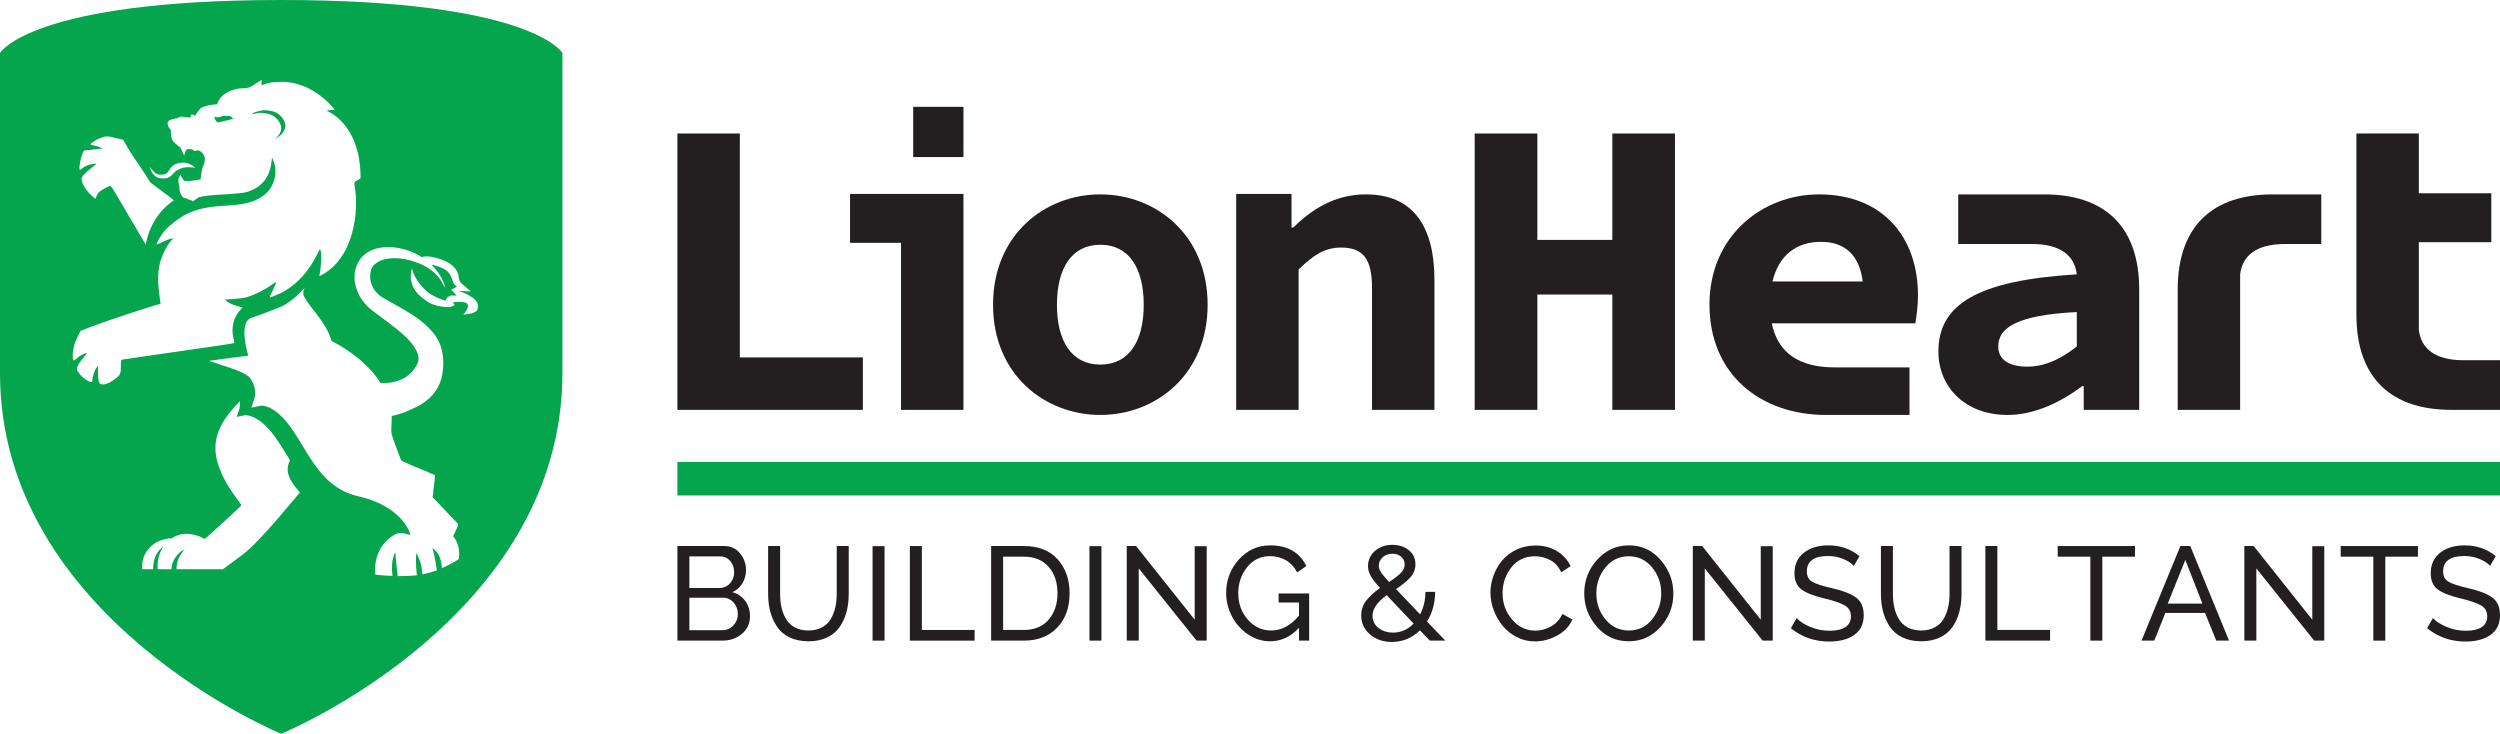
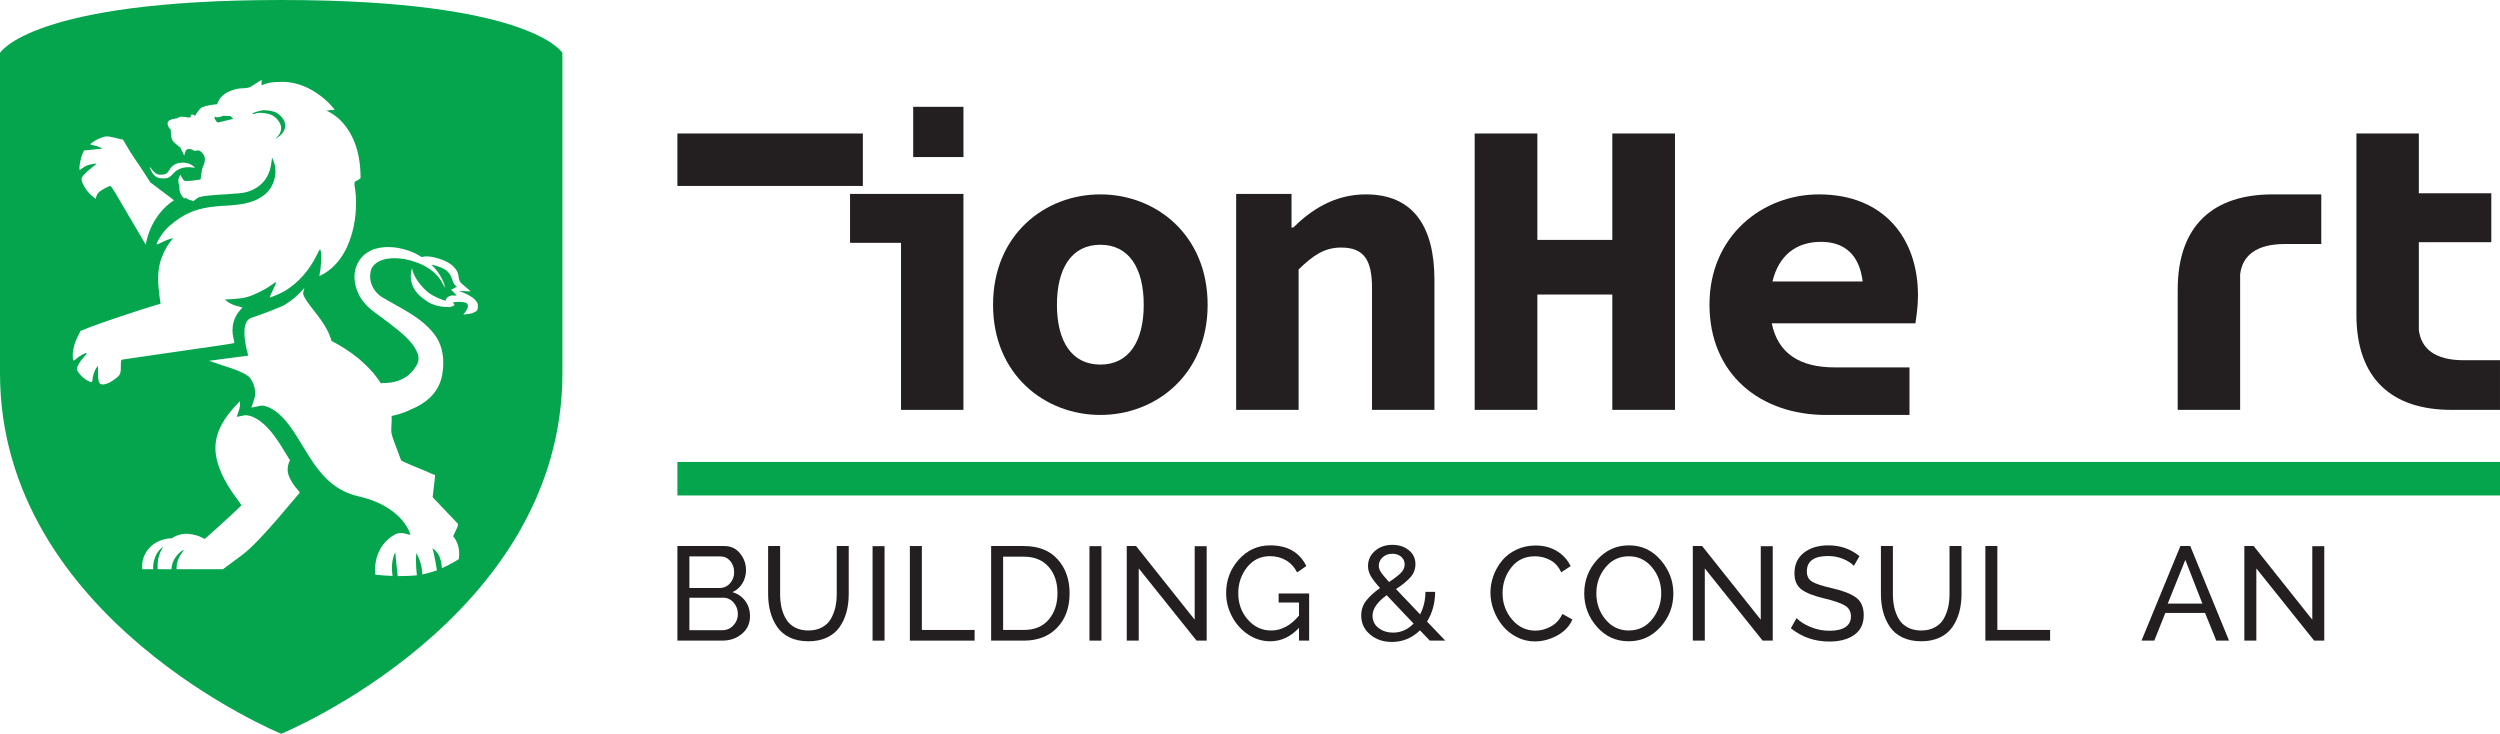
<svg xmlns="http://www.w3.org/2000/svg" id="Layer_2" data-name="Layer 2" width="498.431" height="146.298" viewBox="0 0 498.431 146.298">
  <g id="Layer_1_copy" data-name="Layer 1 copy">
    <g>
      <path d="M149.53,122.86c0,1.435-.536,2.604-1.607,3.506s-2.377,1.355-3.917,1.355h-8.951v-18.858h9.376c1.275,0,2.311.487,3.108,1.461.797.974,1.195,2.089,1.195,3.347,0,.956-.239,1.833-.717,2.629s-1.142,1.381-1.992,1.753c1.08.319,1.935.908,2.563,1.767.629.859.943,1.872.943,3.041ZM143.606,110.934h-6.162v6.295h6.003c.832,0,1.528-.306,2.085-.917.558-.611.837-1.35.837-2.217,0-.903-.262-1.656-.784-2.258s-1.182-.903-1.979-.903ZM147.113,122.435c0-.885-.284-1.651-.85-2.298s-1.257-.97-2.072-.97h-6.746v6.481h6.561c.867,0,1.602-.319,2.204-.956.602-.637.903-1.39.903-2.258Z" fill="#231f20" />
      <path d="M161.164,125.703c1.044,0,1.952-.209,2.722-.625.771-.415,1.359-.982,1.767-1.699.407-.718.704-1.483.89-2.298.186-.815.279-1.709.279-2.683v-9.535h2.391v9.535c0,1.328-.151,2.546-.452,3.652-.301,1.107-.762,2.103-1.381,2.988-.62.886-1.457,1.577-2.51,2.072-1.054.496-2.28.744-3.679.744-1.452,0-2.714-.261-3.785-.784-1.071-.522-1.908-1.239-2.51-2.151-.602-.912-1.045-1.907-1.328-2.988-.283-1.08-.425-2.258-.425-3.533v-9.535h2.39v9.535c0,.992.093,1.899.279,2.723.186.823.486,1.589.903,2.298.416.708,1.004,1.266,1.766,1.673.761.408,1.655.611,2.683.611Z" fill="#231f20" />
      <path d="M176.356,127.721h-2.39v-18.832h2.39v18.832Z" fill="#231f20" />
      <path d="M194.311,127.721h-12.908v-18.858h2.39v16.733h10.518v2.125Z" fill="#231f20" />
      <path d="M204.139,127.721h-6.534v-18.858h6.534c2.904,0,5.148.885,6.733,2.656s2.377,4.02,2.377,6.746c0,2.868-.828,5.161-2.483,6.88-1.656,1.717-3.865,2.576-6.627,2.576ZM210.832,118.265c0-2.178-.593-3.935-1.78-5.272-1.186-1.337-2.824-2.006-4.913-2.006h-4.144v14.608h4.144c2.107,0,3.749-.681,4.927-2.045,1.177-1.363,1.766-3.125,1.766-5.285Z" fill="#231f20" />
      <path d="M219.597,127.721h-2.39v-18.832h2.39v18.832Z" fill="#231f20" />
      <path d="M238.561,127.721l-11.528-14.396v14.396h-2.39v-18.858h1.859l11.687,14.688v-14.661h2.391v18.832h-2.019Z" fill="#231f20" />
      <path d="M258.986,127.721v-2.55c-1.665,1.789-3.577,2.683-5.737,2.683-1.611,0-3.099-.465-4.462-1.394-1.364-.93-2.427-2.129-3.188-3.6-.762-1.469-1.142-3.01-1.142-4.621,0-2.585.846-4.816,2.537-6.694,1.691-1.877,3.776-2.815,6.255-2.815,3.435,0,5.834,1.373,7.198,4.117l-1.833,1.275c-.549-1.063-1.293-1.868-2.231-2.417-.939-.548-2.001-.823-3.187-.823-1.859,0-3.378.735-4.555,2.204-1.178,1.47-1.767,3.205-1.767,5.206,0,2.037.633,3.781,1.899,5.233,1.266,1.452,2.82,2.179,4.662,2.179,2.054,0,3.904-.992,5.551-2.975v-2.603h-4.064v-1.806h6.083v9.403h-2.019Z" fill="#231f20" />
      <path d="M288.15,127.721h-3.081l-1.966-2.045c-1.594,1.541-3.462,2.311-5.605,2.311-1.735,0-3.187-.5-4.356-1.5-1.168-1-1.753-2.253-1.753-3.759,0-1.133.332-2.125.996-2.975.665-.85,1.581-1.691,2.75-2.523-.886-.974-1.506-1.78-1.86-2.417s-.532-1.284-.532-1.939c0-1.222.465-2.235,1.395-3.041.929-.806,2.084-1.208,3.466-1.208,1.292,0,2.381.354,3.267,1.062.885.709,1.328,1.638,1.328,2.789,0,.992-.328,1.859-.983,2.603-.655.744-1.62,1.532-2.895,2.364l4.807,5.046c.709-1.363,1.063-2.86,1.063-4.489h1.938c-.018,2.249-.558,4.223-1.62,5.923l3.639,3.798ZM277.738,126.127c1.576,0,2.94-.602,4.091-1.806l-5.366-5.657c-1.877,1.363-2.815,2.727-2.815,4.09,0,1.027.403,1.846,1.209,2.457.805.611,1.766.916,2.881.916ZM274.897,112.82c0,.39.136.802.411,1.236s.819,1.093,1.633,1.978c1.08-.708,1.868-1.315,2.364-1.819.496-.505.744-1.067.744-1.687,0-.62-.231-1.129-.691-1.527-.461-.398-1.045-.598-1.753-.598-.78,0-1.426.235-1.94.703-.514.47-.77,1.041-.77,1.713Z" fill="#231f20" />
      <path d="M297.153,118.159c0-1.151.203-2.284.611-3.4.407-1.116.982-2.12,1.727-3.015.743-.894,1.695-1.616,2.855-2.164s2.422-.824,3.786-.824c1.628,0,3.054.372,4.275,1.116,1.222.744,2.135,1.745,2.736,3.002l-1.886,1.222c-.514-1.116-1.244-1.926-2.191-2.431-.948-.504-1.962-.757-3.041-.757-1.984,0-3.555.744-4.715,2.231-1.16,1.488-1.739,3.197-1.739,5.127,0,2.001.628,3.745,1.886,5.233,1.257,1.488,2.806,2.231,4.648,2.231,1.08,0,2.121-.279,3.121-.837s1.757-1.386,2.271-2.484l1.992,1.089c-.566,1.346-1.572,2.412-3.014,3.201-1.444.787-2.936,1.182-4.476,1.182-1.258,0-2.444-.283-3.559-.85-1.116-.566-2.054-1.305-2.815-2.217-.762-.912-1.364-1.953-1.806-3.121-.443-1.168-.665-2.346-.665-3.533Z" fill="#231f20" />
      <path d="M324.724,127.854c-2.551,0-4.666-.966-6.348-2.896-1.683-1.93-2.524-4.152-2.524-6.667,0-2.567.863-4.803,2.59-6.707,1.727-1.903,3.838-2.855,6.334-2.855,2.532,0,4.639.979,6.322,2.935,1.682,1.957,2.524,4.175,2.524,6.654,0,2.568-.86,4.799-2.577,6.694s-3.825,2.842-6.321,2.842ZM318.269,118.292c0,2.001.607,3.737,1.82,5.206,1.212,1.47,2.766,2.205,4.661,2.205,1.912,0,3.466-.753,4.661-2.258,1.195-1.505,1.793-3.222,1.793-5.153,0-1.983-.611-3.709-1.833-5.179s-2.763-2.205-4.621-2.205c-1.912,0-3.471.744-4.675,2.231-1.205,1.488-1.806,3.205-1.806,5.153Z" fill="#231f20" />
      <path d="M351.417,127.721l-11.527-14.396v14.396h-2.391v-18.858h1.86l11.687,14.688v-14.661h2.39v18.832h-2.018Z" fill="#231f20" />
      <path d="M370.727,110.882l-1.116,1.938c-.478-.531-1.187-.991-2.125-1.381-.939-.389-1.94-.584-3.002-.584-2.833,0-4.249,1.027-4.249,3.081,0,.938.359,1.62,1.076,2.045s2.014.85,3.891,1.275c2.195.496,3.807,1.12,4.834,1.872,1.026.753,1.54,1.926,1.54,3.519,0,1.736-.628,3.046-1.885,3.932-1.258.885-2.914,1.327-4.967,1.327-2.94,0-5.498-.885-7.676-2.656l1.143-2.019c.637.674,1.558,1.262,2.763,1.767,1.204.505,2.478.757,3.825.757,1.363,0,2.412-.243,3.147-.73.735-.488,1.102-1.199,1.102-2.139,0-.973-.407-1.7-1.221-2.178s-2.223-.956-4.223-1.434c-2.072-.495-3.559-1.093-4.463-1.793-.903-.699-1.355-1.757-1.355-3.174,0-1.753.625-3.121,1.873-4.103,1.248-.983,2.881-1.475,4.9-1.475,2.373,0,4.436.717,6.189,2.152Z" fill="#231f20" />
      <path d="M383.025,125.703c1.044,0,1.952-.209,2.723-.625.77-.415,1.359-.982,1.766-1.699.408-.718.705-1.483.89-2.298s.279-1.709.279-2.683v-9.535h2.39v9.535c0,1.328-.15,2.546-.451,3.652-.302,1.107-.762,2.103-1.382,2.988-.62.886-1.456,1.577-2.51,2.072-1.054.496-2.28.744-3.679.744-1.452,0-2.713-.261-3.785-.784-1.071-.522-1.908-1.239-2.51-2.151-.603-.912-1.045-1.907-1.328-2.988-.283-1.08-.425-2.258-.425-3.533v-9.535h2.39v9.535c0,.992.093,1.899.279,2.723.186.823.486,1.589.903,2.298.416.708,1.005,1.266,1.767,1.673.761.408,1.655.611,2.683.611Z" fill="#231f20" />
      <path d="M408.736,127.721h-12.909v-18.858h2.391v16.733h10.518v2.125Z" fill="#231f20" />
-       <path d="M425.655,108.863v2.125h-6.507v16.734h-2.39v-16.734h-6.507v-2.125h15.405Z" fill="#231f20" />
      <path d="M429.506,127.721h-2.55l7.755-18.858h1.966l7.73,18.858h-2.551l-2.231-5.525h-7.914l-2.205,5.525ZM439.094,120.337l-3.4-8.712-3.506,8.712h6.906Z" fill="#231f20" />
      <path d="M461.379,127.721l-11.527-14.396v14.396h-2.391v-18.858h1.86l11.687,14.688v-14.661h2.39v18.832h-2.018Z" fill="#231f20" />
-       <path d="M482.07,108.863v2.125h-6.507v16.734h-2.39v-16.734h-6.507v-2.125h15.405Z" fill="#231f20" />
-       <path d="M497.582,110.882l-1.116,1.938c-.478-.531-1.187-.991-2.125-1.381-.939-.389-1.94-.584-3.002-.584-2.833,0-4.249,1.027-4.249,3.081,0,.938.359,1.62,1.076,2.045s2.014.85,3.891,1.275c2.195.496,3.807,1.12,4.834,1.872,1.026.753,1.54,1.926,1.54,3.519,0,1.736-.628,3.046-1.885,3.932-1.258.885-2.914,1.327-4.967,1.327-2.94,0-5.498-.885-7.676-2.656l1.143-2.019c.637.674,1.558,1.262,2.763,1.767,1.204.505,2.478.757,3.825.757,1.363,0,2.412-.243,3.147-.73.735-.488,1.102-1.199,1.102-2.139,0-.973-.407-1.7-1.221-2.178s-2.223-.956-4.223-1.434c-2.072-.495-3.559-1.093-4.463-1.793-.903-.699-1.355-1.757-1.355-3.174,0-1.753.625-3.121,1.873-4.103,1.248-.983,2.881-1.475,4.9-1.475,2.373,0,4.436.717,6.189,2.152Z" fill="#231f20" />
    </g>
    <g>
-       <path d="M135.054,26.615h12.447v44.644h24.528v10.457h-36.975V26.615Z" fill="#231f20" />
+       <path d="M135.054,26.615h12.447h24.528v10.457h-36.975V26.615Z" fill="#231f20" />
      <polygon points="179.638 48.414 169.476 48.414 169.476 38.662 192.085 38.662 192.085 81.716 179.638 81.716 179.638 48.414" fill="#231f20" />
      <rect x="182.067" y="21.298" width="10.019" height="10.015" fill="#231f20" />
      <path d="M197.986,60.766c0-13.965,10.324-22.012,21.391-22.012,11.067,0,21.391,8.047,21.391,22.012,0,13.918-10.324,21.964-21.391,21.964-11.067,0-21.391-8.046-21.391-21.964ZM228.029,60.766c0-7.274-2.924-11.968-8.652-11.968-5.729,0-8.653,4.694-8.653,11.968,0,7.25,2.924,11.921,8.653,11.921,5.728,0,8.652-4.671,8.652-11.921Z" fill="#231f20" />
      <path d="M246.458,38.662h11.039v6.698h.338c3.641-3.566,8.254-6.606,14.497-6.606,9.48,0,13.656,6.482,13.656,17.06v25.901h-12.447v-24.3c0-5.583-1.608-8.059-6.152-8.059-3.318,0-5.578,1.537-8.483,4.367v27.992h-12.447v-43.054Z" fill="#231f20" />
      <path d="M294.011,26.615h12.495v21.215h14.946v-21.215h12.495v55.101h-12.495v-22.992h-14.946v22.992h-12.495V26.615Z" fill="#231f20" />
      <path d="M382.393,58.887c0-11.401-6.812-20.132-19.747-20.132-11.235,0-21.823,8.24-21.823,21.965,0,13.942,10.174,22.011,23.251,22.011h16.627v-9.484h-14.927c-6.872,0-11.303-2.73-12.532-8.789h28.63c.169-1.038.521-3.292.521-5.57ZM363.06,48.216c4.824,0,7.669,2.71,8.304,7.901h-17.979c1.252-5.263,4.792-7.901,9.676-7.901Z" fill="#231f20" />
-       <path d="M386.463,70.086c0-9.4,7.77-14.185,27.589-15.388-.437-3.75-3.264-6.045-8.894-6.045h-14.741v-9.898h17.144c11.795,0,18.937,6.131,18.937,18.985v23.977h-11.063v-4.726h-.314c-4.237,3.186-9.484,5.741-14.868,5.741-8.488,0-13.792-5.593-13.792-12.644ZM414.053,69.086v-6.871c-12.341.621-15.654,3.294-15.654,6.875,0,2.698,2.275,4.009,5.79,4.009,3.736,0,6.899-1.71,9.864-4.014Z" fill="#231f20" />
      <path d="M446.621,81.716h-12.447v-23.977c0-12.854,7.143-18.985,18.937-18.985,7.126,0,9.689,0,9.689,0v9.898s-3.24,0-7.286,0c-5.63,0-8.457,2.295-8.894,6.045v27.018Z" fill="#231f20" />
      <path d="M491.144,71.818c-5.63,0-8.457-2.295-8.894-6.045v-17.485h14.448v-9.753h-14.448v-11.92h-12.447v36.116c0,12.854,7.143,18.985,18.937,18.985h9.689v-9.898h-7.286Z" fill="#231f20" />
    </g>
    <path d="M45.993,23.166l.497.532-2.964.711s-.16.075-.456-.291c-.296-.365-.333-.886-.333-.886,0,0,.399.254,1.052.11.533-.118.528-.312,1.006-.245.394.001.797.022,1.198.068ZM56.876,25.234c.123-.962-.727-2.24-1.872-2.815-.581-.292-1.916-.512-2.609-.43-.532.063-1.467.324-1.93.539-.214.099-.27.143.06.206.375-.107.764-.195,1.044-.228.694-.082,2.028.138,2.609.43,1.145.576,1.995,1.854,1.872,2.815-.094.738-.538,1.411-1.2,1.935,1.111-.548,1.898-1.439,2.027-2.452ZM112.129,10.552v63.847c0,48.931-56.065,71.899-56.065,71.899,0,0-56.065-22.968-56.065-71.899V10.552S6.118,0,56.065,0s56.065,10.552,56.065,10.552ZM29.856,33.404c.327.858.841,1.871,1.838,2.084.691.132,1.59.192,2.23-.288.522-.393.888-1.008,1.4-1.264,1.02-.623,2.158-.719,3.427-.482l.061-.101c-1.017-1.034-2.856-1.248-4.142-.458-1.386.965-.772,2.056-2.901,1.925-.745-.021-1.389-.861-1.805-1.465l-.107.05ZM15.847,33.545l.04.377.67-.491c.467-.342.973-.549,1.673-.684.544-.105,1.007-.157,1.011-.114.004.043-.411.39-.911.762-.5.372-1.2,1.003-1.536,1.383-.567.643-.604.749-.467,1.318.213.882,1.094,2.185,1.972,2.917l.76.634.154-.492c.088-.279.323-.655.543-.868.389-.376,1.86-1.177,2.235-1.216.112-.012.711.869,1.333,1.961.624,1.096,1.812,3.116,2.656,4.518.526.873,1.943,3.278,3.084,5.23v-.001c.594-3.515,2.612-6.892,5.625-8.858l-4.722-3.563s-1.702-2.709-3.057-4.648c-1.374-1.966-2.267-3.819-2.424-3.863-.157-.044-.904-.223-1.652-.396-1.512-.349-1.681-.346-2.786.052-.779.28-2.029,1.064-2.009,1.26.006.061.327.166.715.234.388.069.921.237,1.189.375l.486.25-1.843.194-1.843.194-.258.535c-.315.652-.697,2.446-.638,3.002ZM24.456,71.681c.195-.043,4.539-.677,9.669-1.409,9.378-1.34,12.518-1.809,12.592-1.884.023-.023-.071-.53-.21-1.128-.446-1.919.085-4.057,1.34-5.397.28-.299.481-.549.454-.566-.026-.017-.527-.156-1.109-.307-.582-.151-1.364-.499-1.731-.771l-.669-.496,1.652-.094c.913-.052,2.11-.215,2.675-.364,1.4-.37,3.656-1.465,4.862-2.361.551-.409,1.03-.698,1.078-.65.048.048-.235.74-.629,1.542-.395.802-.696,1.477-.671,1.503.09.094,2.173-.79,2.976-1.264,2.647-1.562,4.863-4.039,6.417-7.17.648-1.306.684-1.347.78-.897.223,1.046.104,3.32-.267,5.098,7.126-3.349,7.902-13.449,7.046-17.937-.105-.549-.025-.965.251-1.032.377-.091.929-.589.929-.589,0-11.082-6.816-13.434-6.816-13.434,0,0,.885-.213,1.644-.129.083-.169-4.284-5.622-10.339-5.622-1.483,0-2.946.045-4.226.719v-1.134s-.699.466-1.366.889c.003-.029.011-.056.013-.086-.013.038-.031.07-.045.106-.298.189-.587.367-.801.49-.7.4-1.82.198-2.811.436-3.673.88-3.684,3.048-3.898,3.048-.863,0-2.943.414-3.306.844-.587.694-1.068,1.441-1.068,1.441,0,0-.355-.254-.594-.254-.107,0-.191.051-.207.201-.044.393-.23.429-.297.429-.015,0-.024-.002-.024-.002,0,0-1.038-.185-1.569-.185-.106,0-.192.007-.246.025-.32.107-.694.32-.694.32,0,0-1.708.107-1.815.854s.641,1.441.641,1.441c0,0-.107,1.655.48,2.295.587.641,1.388,1.174,1.388,1.174l.801,1.655s.214-1.228.641-1.281c.124-.015.248-.026.371-.026.303,0,.606.066.91.293.072.054.143.073.215.073.173,0,.354-.109.587-.109.22,0,.486.099.832.478.041.045.083.092.127.146.961,1.174.053,2.402-.107,3.096-.16.694-.32,2.082-.32,2.082,0,0-.585.099-1.258.188-.538.071-1.132.134-1.528.134-.198,0-.348-.016-.416-.055-.374-.214-.801-1.174-.801-1.174,0,0-.427.374-.427,1.121s.214,1.068.214,1.068c0,0-.16,1.121.48,1.975.301.402.473.508.57.508.097,0,.12-.107.123-.13.008.013.07.064.428.262.406.226.846.298.974.315l.097.171,1.176-.848c1.142-.279,2.711-.439,5.562-.587,1.605-.084,3.32-.26,3.823-.394,2.88-.765,4.643-2.731,5.056-5.642l.183-1.29.288.708c.946,2.329.083,5.351-1.956,6.846-1.771,1.299-3.76,1.847-7.395,2.039-3.76.199-5.899.649-7.946,1.672-1.526.763-3.297,2.094-4.333,3.257-.743.834-1.832,2.653-1.677,2.803.044.042.559-.165,1.156-.466.598-.301,1.313-.592,1.605-.653l.527-.11-.648.818c-.816,1.029-1.636,2.738-1.97,4.107-.498,2.035-.495,3.934.009,7.395l.108.74-1.164.335c-2.439.702-10.853,3.522-12.776,4.282l-2.014.796-.546,1.086c-.656,1.306-1.012,2.606-1.012,3.698,0,1.274.081,1.357.74.751.629-.579,1.888-1.255,2.045-1.097.052.052-.229.44-.626.865-.853.913-1.422,1.978-1.304,2.439.134.522,1.018,1.504,1.804,2.005.928.591,1.274.594,1.274.009,0-.645.425-1.935.789-2.392l.313-.393v1.369c0,1.463.16,2.123.551,2.273.6.231,1.621-.121,2.722-.938,1.228-.911,1.29-1.052,1.29-2.909,0-.881.034-.983.354-1.054ZM59.259,97.527c-.968-1.055-1.854-2.635-1.907-3.661-.041-.806.156-1.505.456-2.102-.181-.296-.361-.592-.541-.888-.815-1.345-1.658-2.735-2.575-3.973-3.287-4.441-5.839-4.119-5.864-4.116l-1.635.329.527-1.594c.013-.042.186-.655.102-1.533-.162.165-.32.327-.465.48-4.183,4.406-5.277,8.029-3.76,12.446.678,1.973,1.826,4.07,3.36,6.136.644.868,1.175,1.627,1.18,1.688.008.094-4.505,4.248-6.76,6.223l-.568.497-.71-.357c-.986-.496-2.429-.763-3.518-.65-.843.087-1.635.396-2.336.863-3.628.112-5.903,2.763-5.903,5.505v.666h2.197s-.25-2.967,2.038-4.507c-.722,1.062-1.154,2.369-1.154,3.75v.757h1.23l1.521.014c.124-2.562,2.357-3.949,2.477-3.865.12.084-1.41,1.399-1.442,3.487v.363h9.244l3.88-2.88c3.675-2.728,11.032-12.063,11.389-12.295.095-.062-.088-.37-.465-.781ZM95.27,61.026c.166-1.789-3.811-3.022-3.811-3.022l2.396.083-1.652-1.404c-1.415-1.175,0-1.818-1.983-3.718-1.112-1.066-4.204-2.027-5.579-1.825-.211.031-.397.07-.566.112-4.03-2.651-11.424-3.35-13.16,2.23-.396,1.358-.29,2.883.223,4.227.007.022.012.045.019.068.622,1.969,2.105,3.479,3.737,4.634.526.39,1.915,1.425,2.457,1.828,2.271,1.805,4.978,3.672,5.97,6.375.336,1.282-.021,2.01-.944,3.219-1.014,1.31-2.488,2.042-4.099,2.372-.76.139-1.498.197-2.104.12l.027.095c-.095.001-.188-.007-.283-.008-2.294-3.646-6.087-6.54-9.827-8.436-.428-1.595-1.247-2.964-2.104-4.19-.966-1.383-2.069-2.625-2.901-3.879-.286-.446-.527-.861-.644-1.335-.007-.004-.01-.144.015-.292.068-.3.148-.595.232-.888-1.162,1.38-2.488,2.534-3.953,3.398-.802.474-4.973,2.045-6.572,2.559-2.784.896-.65,7.527-.674,7.551-.049.049-4.198.513-7.805,1.039.787.286,1.625.559,2.486.838,2.323.751,4.957,1.603,5.695,2.607,1.452,1.975.907,3.899.887,3.97l-.638,1.914,1.962-.394c.025-.003,2.479-.283,5.678,4.039.911,1.231,1.752,2.617,2.565,3.958,2.621,4.324,5.332,8.794,11.205,10.099,6.002,1.334,9.43,4.72,10.316,7.664-.276-.029-.527-.096-.788-.167-.356-.097-.725-.198-1.151-.198-.44,0-.86.113-1.25.337-4.046,2.32-3.88,6.76-3.871,6.948l.049,1.021,1.018.098c.041.004,1.016.096,2.397.146l.017.001c-.265-1.879-.097-3.427.539-4.723.154,1.866.49,4.76.49,4.76l.265.01-.001-.018c.11.001.222.001.334.001,1.101,0,2.109-.044,2.997-.132l.234-.023s-.356-2.696-.091-4.473c.77,1.624,1.074,2.525,1.184,4.313l.029-.005s1.767-.422,2.716-.78l.011.042.138-.062s-.191-1.286-.288-1.753c-.127-.614-.387-2.141-.626-2.662,1.287.772,1.777,2.09,1.918,3.962l.143-.064c1.57-.708,2.683-1.407,2.729-1.436l.484-.305.06-.569c.026-.242.204-2.383-1.182-3.989l.652-1.405s.32-.689.32-.689c-.001-.001-.035-.037-.093-.097.062-.134.115-.247.115-.247-.016-.016-4.049-4.258-5.082-5.345l.415-3.597.058-.5-.017-.005.039-.339-.462-.135c-1.937-.913-3.972-1.611-5.815-2.5-.166-.082-.33-.17-.495-.255-.444-1.189-.895-2.368-1.327-3.541-.21-.586-.469-1.275-.591-1.851-.096-.511-.03-1.184-.002-1.888.042-.537.045-1.065.018-1.586,1.39-.282,2.743-.731,4.021-1.377,2.648-1.079,4.937-2.96,5.812-5.782.079-.258,1.639-5.465-1.417-9.278-2.719-3.392-6.579-5.01-10.168-7.159-2.257-1.352-2.576-3.453-2.528-4.341.005-.099.021-.192.036-.285-.013-2.207,2.328-3.272,4.862-3.241,1.39.016,2.792.283,4.111.772,1.701.541,3.258,1.488,4.437,2.778.583.704,1.07,1.492,1.419,2.37-.069-.248-.149-.49-.237-.728.147.266.282.541.399.826-.438-1.793-1.465-3.422-2.808-4.716,1.414.231,2.628.813,3.076,1.242,1.375,1.173.893,2.588,1.995,3.089-.216.222-1.146.669-1.146.669,0,0,.922.863,1.096,1.159-.082.014-1-.031-1.027-.025-.38.085-1.111.389-1.139,1.026-.638-.071-2.556-.863-3.524-1.655-2.45-2.005-3.248-4.392-3.193-4.869-.491,1.656-.566,4.294,2.652,6.425,1.502,1.229,3.683,1.388,4.617,1.388.761,0,1.213-.407,1.213-.407l-.33-.496s.66-.252,1.983-.083c2.222.172.083,2.479.083,2.479,0,0,1.468-.108,1.908-.329.661-.33.994-.282.994-1.358Z" fill="#05a54e" />
    <rect x="135.054" y="92.104" width="363.377" height="6.679" fill="#05a54e" />
  </g>
</svg>